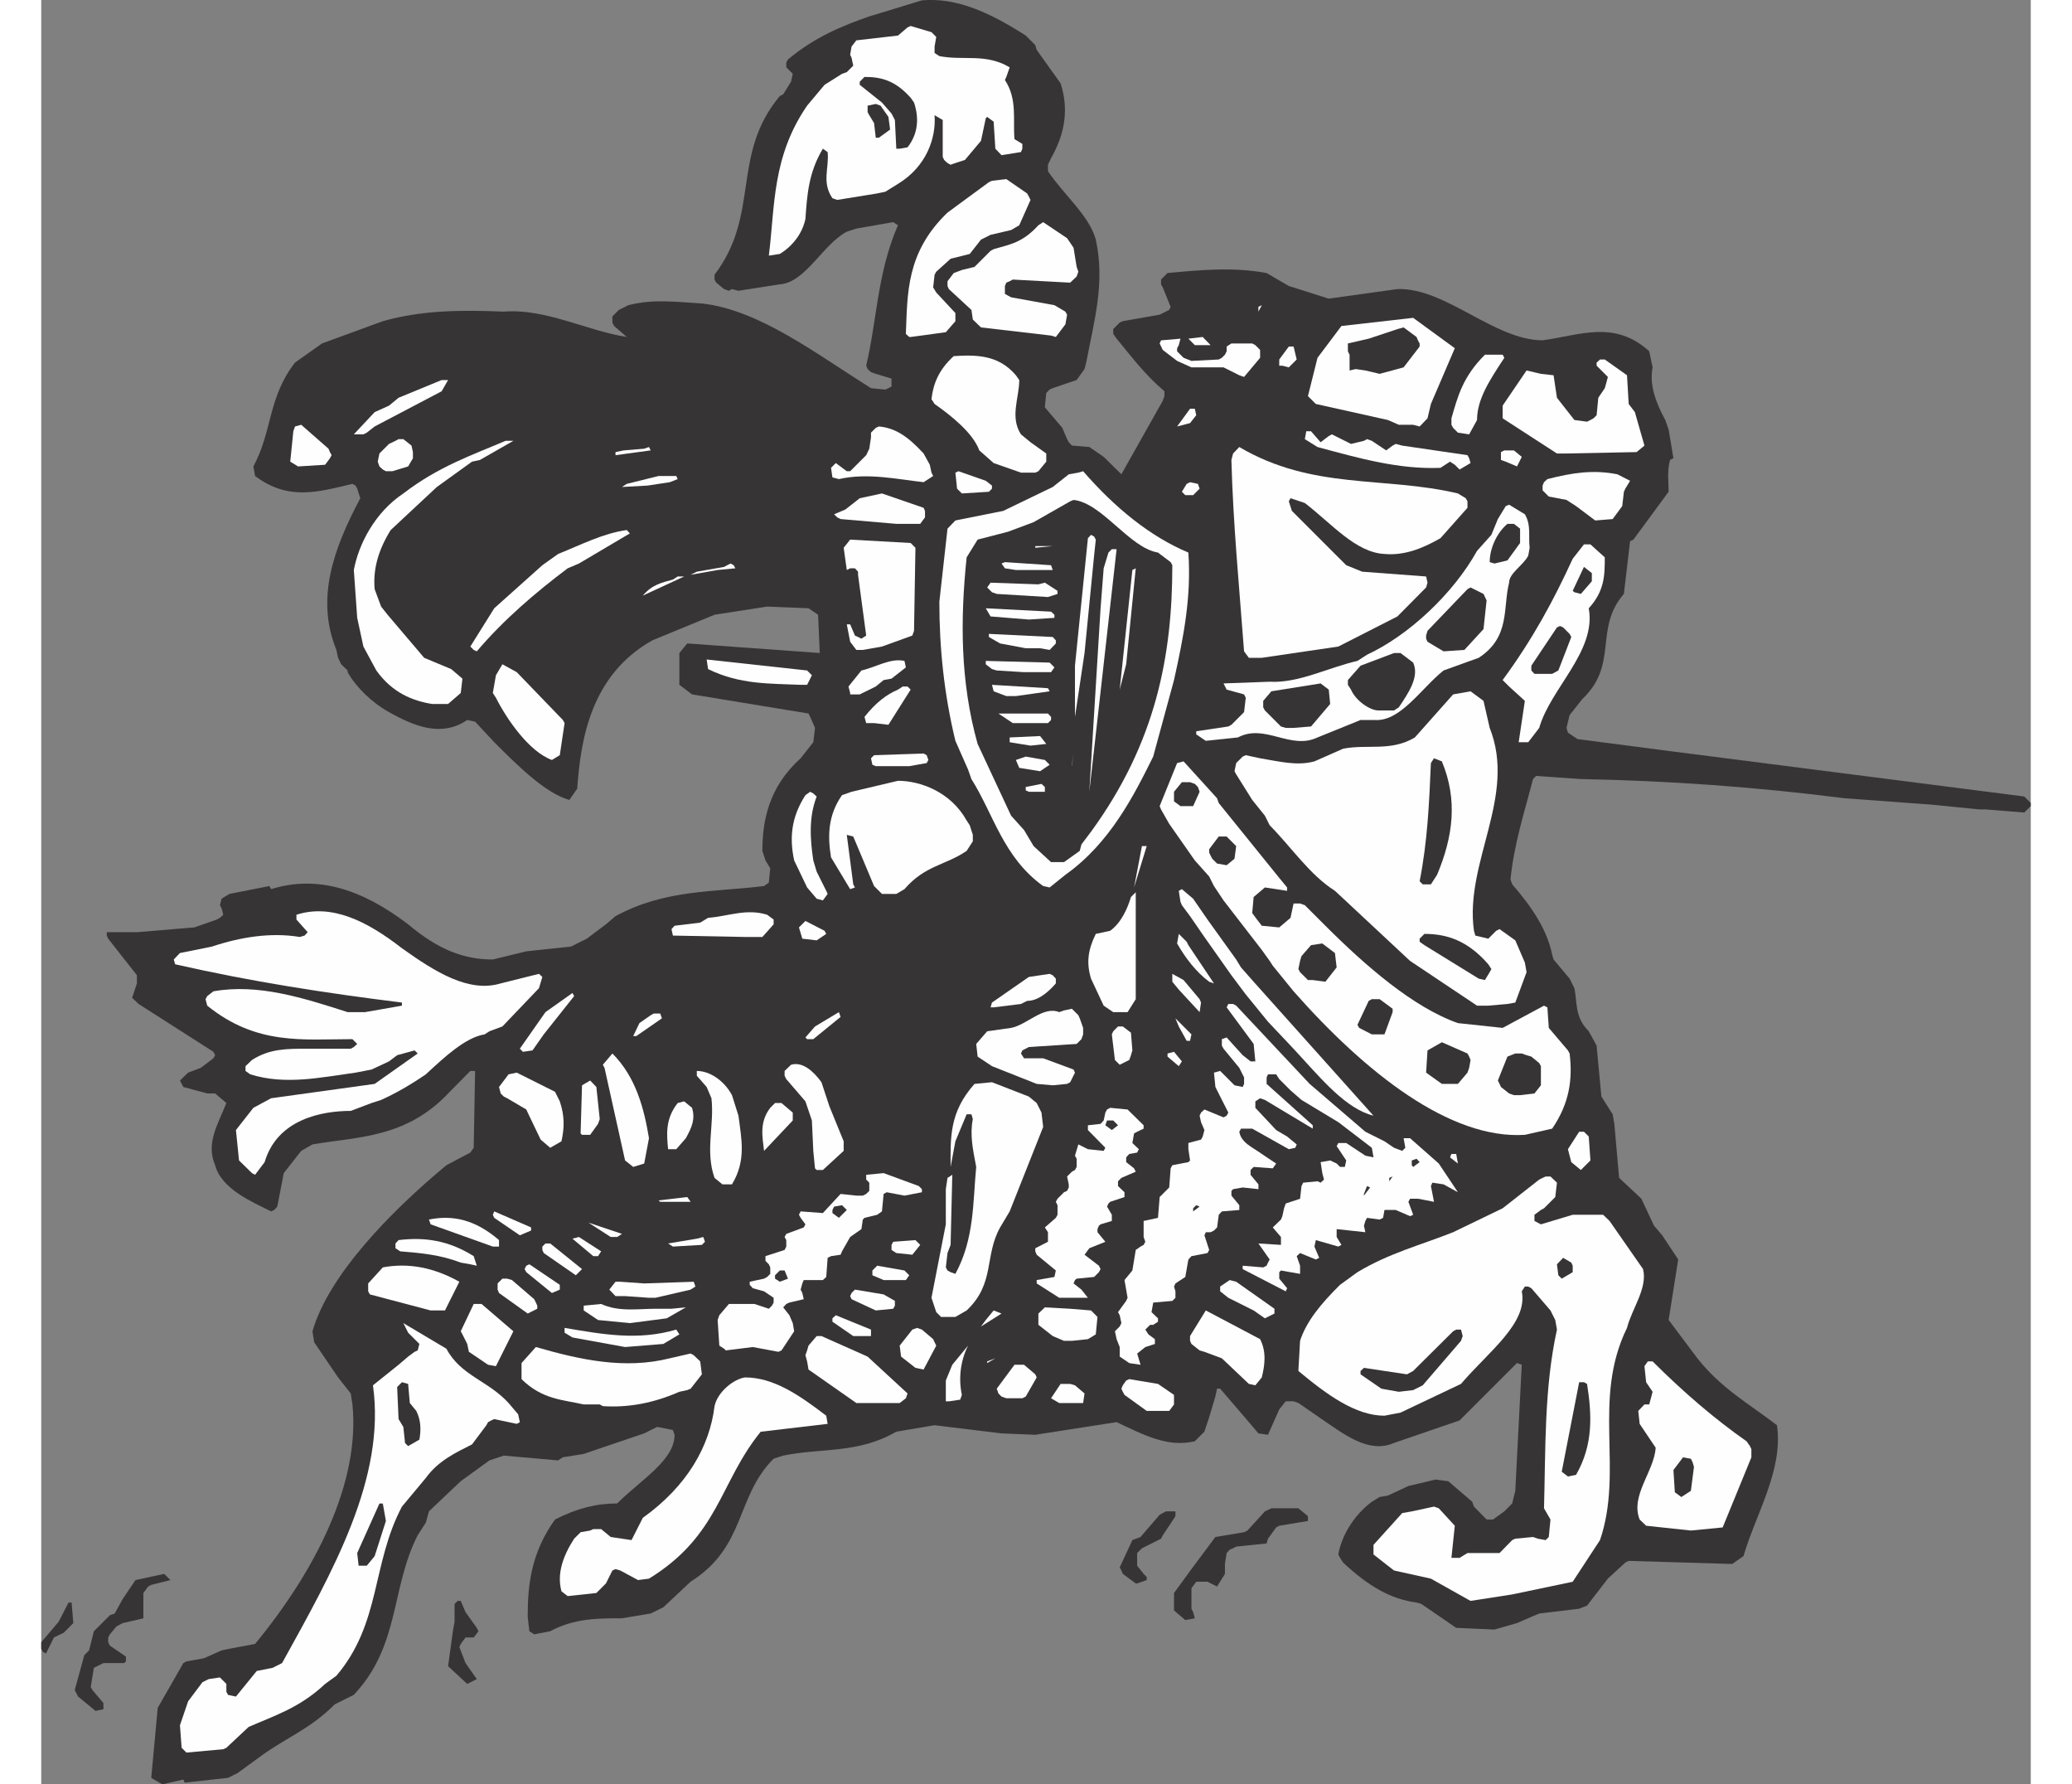
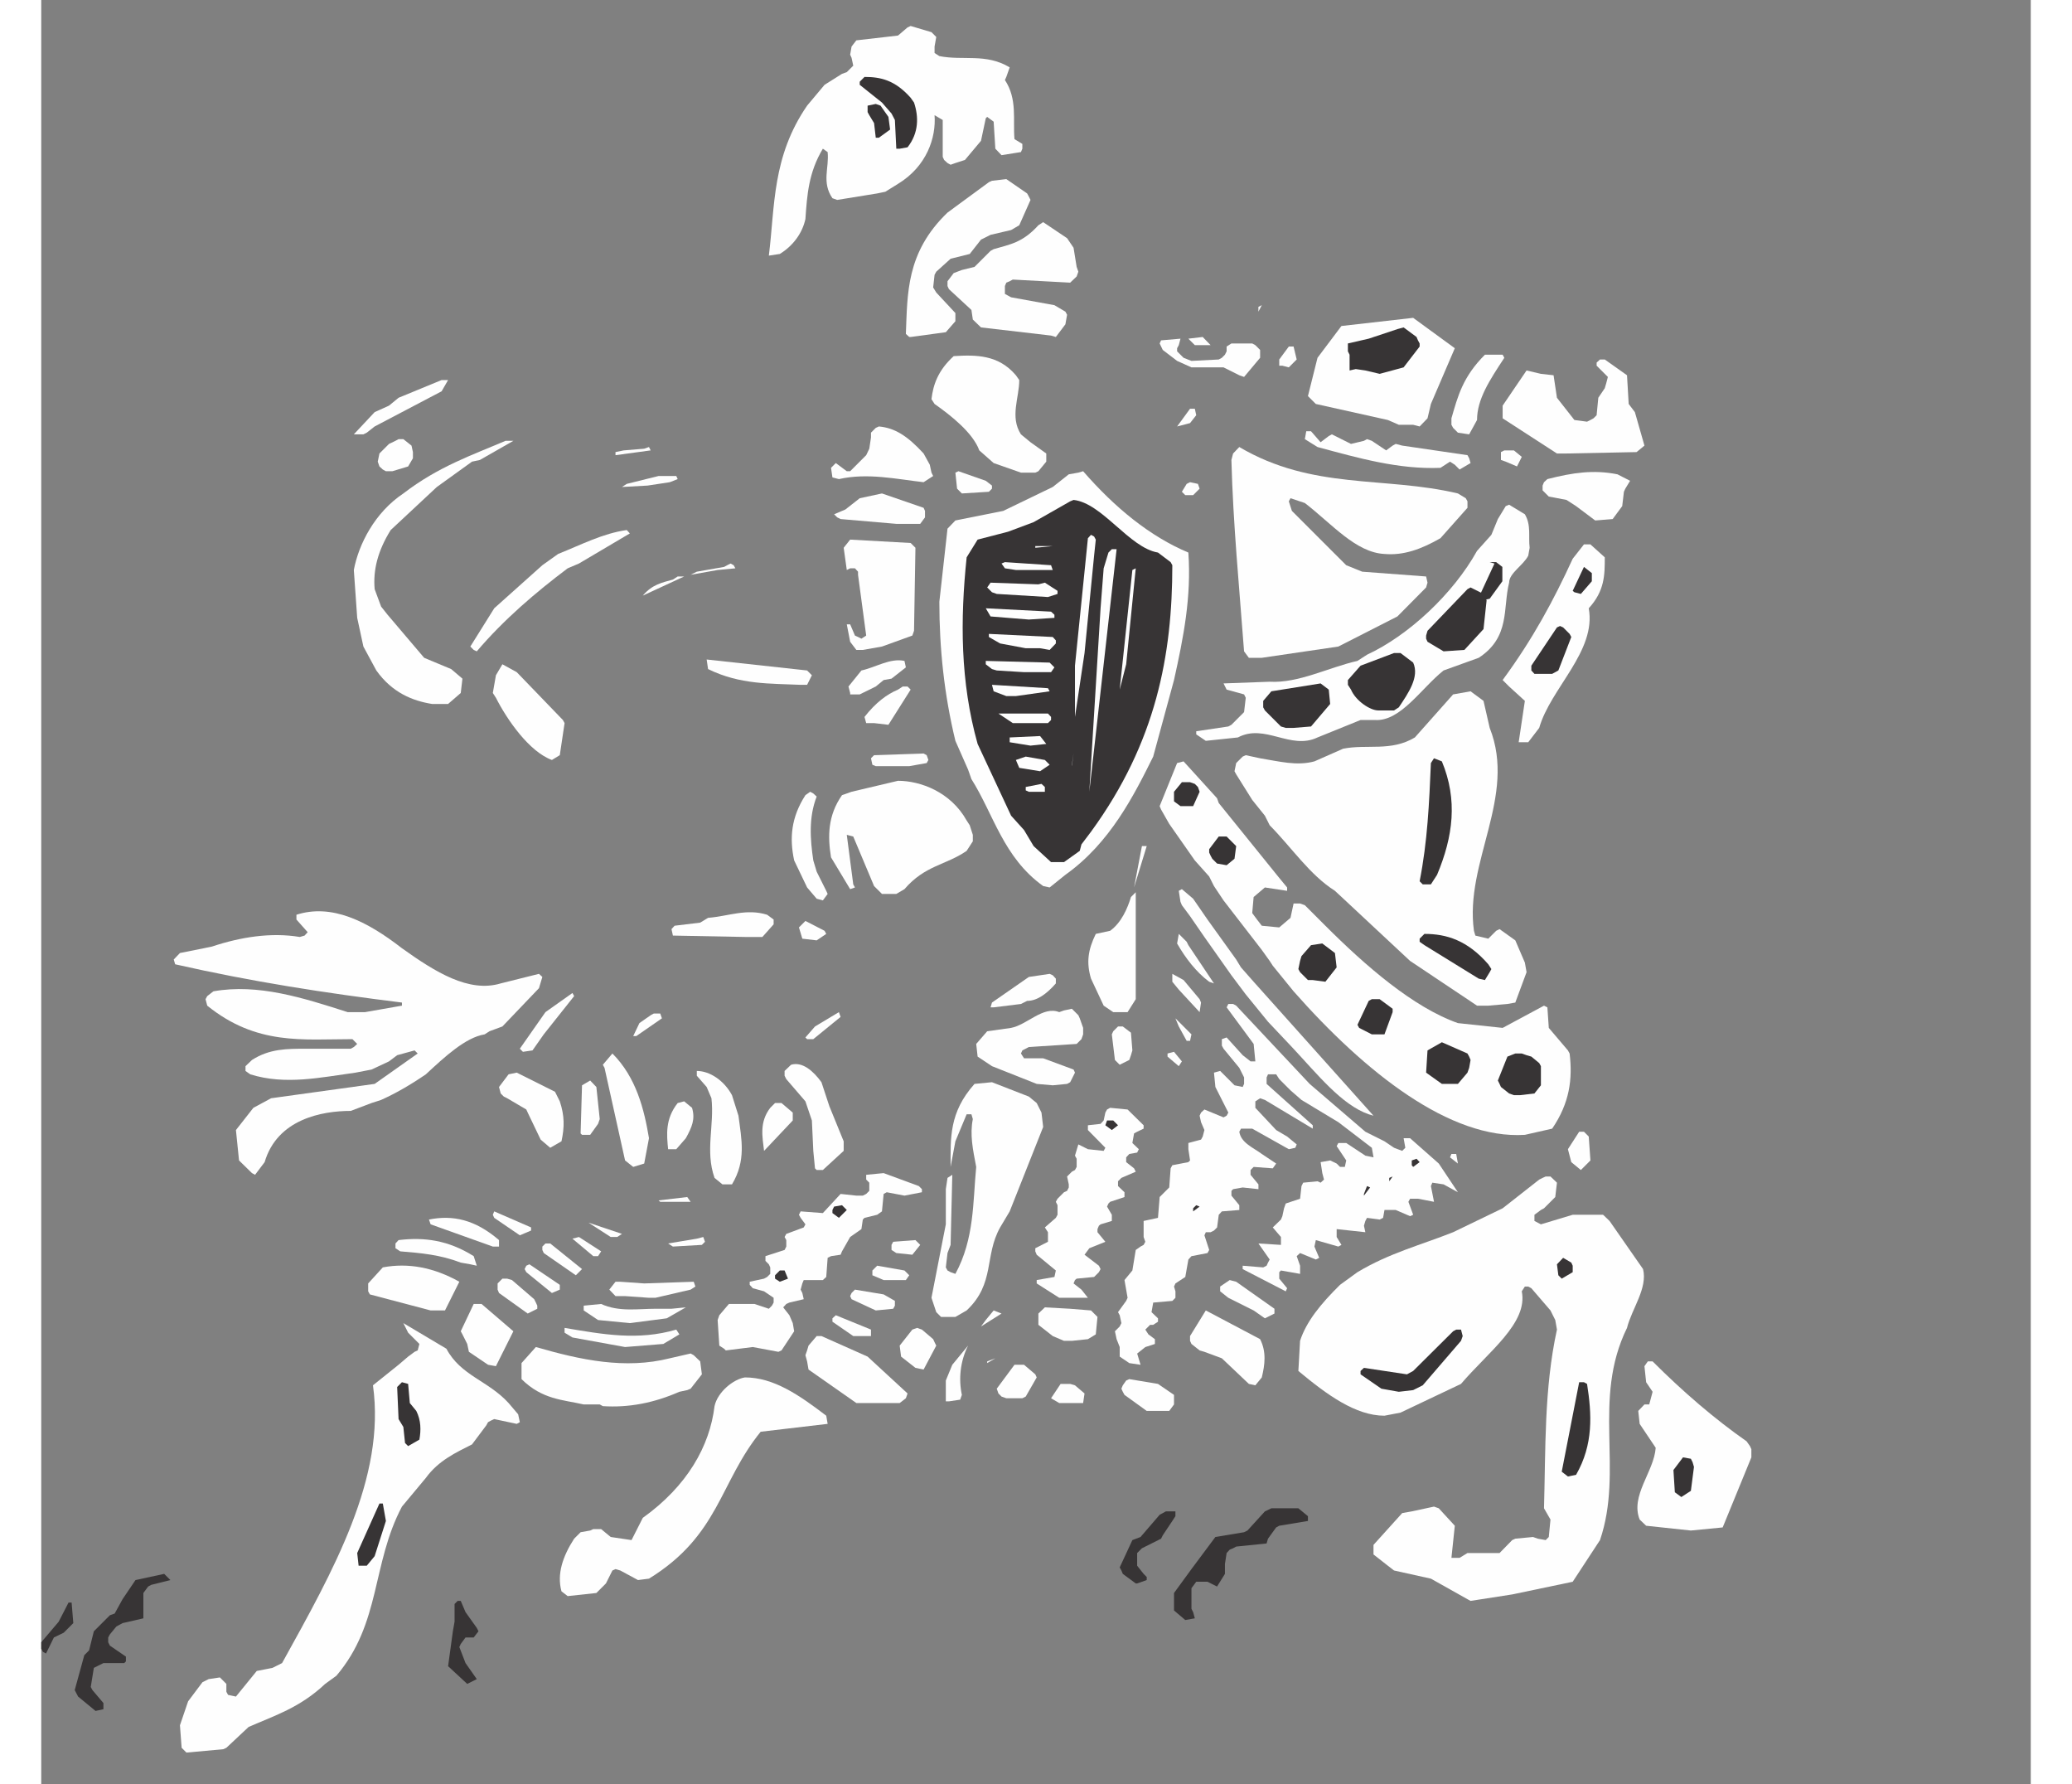
<svg xmlns="http://www.w3.org/2000/svg" xml:space="preserve" width="7.848in" height="6.757in" version="1.1" style="shape-rendering:geometricPrecision; text-rendering:geometricPrecision; image-rendering:optimizeQuality; fill-rule:evenodd; clip-rule:evenodd" viewBox="0 0 7847.74 7036.86">
  <rect x="0" y="0" width="7847.74" height="7036.86" fill="#808080" stroke="none" />
  <defs>
    <style type="text/css">
   
    .fil1 {fill:#FEFEFE}
    .fil0 {fill:#373435}
   
  </style>
  </defs>
  <g id="Layer_x0020__x0028_Black_x0020_and_x0020_White_x0029_">
    <g id="_2008470418480">
-       <path class="fil0" d="M466.13 7030.2l-32.18 -18.87 25.53 -276.35 25.53 -44.39 75.47 -132.07 12.21 -6.66 68.81 -12.21 69.92 -31.08 31.08 -6.66 101 -18.87c238.62,-289.67 415.08,-635.94 384.01,-944.48l-6.66 -43.28 -49.94 -63.26 -94.34 -138.73 -6.66 -43.28c63.26,-220.86 308.54,-472.8 528.29,-654.81l94.34 -49.94 13.32 -18.87 5.55 -302.99 -18.87 0 -81.02 82.13c-169.81,183.12 -359.59,176.47 -541.6,207.54l-44.39 25.53 -68.81 87.68 -25.53 132.07 -12.21 13.32 -12.21 5.55c-75.47,-37.73 -195.33,-87.68 -220.86,-182.01 -37.74,-87.68 12.21,-163.15 44.39,-245.28l-44.39 -37.73 -31.08 0 -94.34 -25.53 -13.32 -25.53 32.19 -31.08 49.94 -18.87 49.94 -37.74 6.66 -12.21 -6.66 -13.32 -295.22 -188.67 -25.53 -24.42 18.87 -56.6 0 -32.18 -113.2 -144.28 -5.55 -12.21 0 -13.32 118.75 0 226.41 -18.87 88.79 -31.08 12.21 -6.66 13.32 -12.21 -6.66 -25.53 -6.66 -12.21 6.66 -25.53 31.08 -18.87 157.6 -31.07 6.66 12.21c182.02,-56.6 358.48,0 540.5,138.73 119.86,101 220.86,138.73 334.06,138.73l132.07 -32.18 176.46 -18.87 62.15 -31.08 75.47 -56.6 37.73 -32.18c195.33,-106.54 390.67,-94.34 586,-118.75l18.87 -13.32 5.55 -56.6 -18.87 -31.08 -12.21 -37.73c0,-119.86 25.53,-251.93 150.94,-365.14l49.94 -63.26 6.66 -56.6 -18.87 -43.28 -6.66 -13.32 -459.48 -75.47 -49.94 -37.74 0 -125.41 31.08 -37.73 522.74 37.73 -6.66 -150.94 -37.73 -25.52 -163.15 -6.66 -207.54 32.18 -245.28 101c-245.28,137.62 -283.01,396.22 -296.33,584.89l-31.08 44.39c-94.34,-25.53 -207.54,-138.73 -296.33,-227.52l-75.47 -81.02 -31.08 -6.66c-100.99,68.81 -207.54,25.53 -308.54,-31.07 -68.81,-37.74 -132.07,-101 -163.15,-157.6l0 -6.66 -25.53 -24.42 -12.21 -25.53 -6.66 -31.07c-82.13,-201.99 -12.21,-397.33 94.34,-598.21l-12.21 -37.74 -6.66 -12.21 -12.21 -6.66c-132.07,31.08 -251.93,68.81 -384.01,-31.08l-6.66 -37.73c75.47,-138.73 56.6,-270.8 164.26,-409.53l106.55 -75.47 239.73 -87.68c156.49,-44.39 314.09,-44.39 477.24,-37.73 164.26,-13.32 327.4,75.47 485,99.89l-49.94 -43.29 -6.66 -13.32 0 -24.42 25.53 -25.53 37.73 -18.87c99.89,-25.53 188.67,-12.21 289.67,-6.66 226.41,25.53 446.16,195.33 667.02,334.06l56.6 5.55 12.21 -5.55 12.21 -6.66 0 -31.08 -62.15 -18.87 -18.87 -6.66 -13.32 -12.21 -5.55 -13.32c43.29,-182.01 43.29,-365.14 125.41,-553.81l-18.87 -12.21 -145.39 25.52 -37.73 12.21c-94.34,49.94 -163.15,200.88 -264.14,207.54l-163.15 25.53 -25.53 -6.66 -12.21 6.66 -18.87 -6.66 -31.08 -25.53 -6.66 -12.21 0 -18.87c182.02,-238.62 63.26,-471.69 257.49,-704.75l13.32 -6.66 31.08 -49.94 6.66 -31.07 -25.53 -25.53 0 -18.87 6.66 -12.21c106.55,-88.79 213.09,-132.07 320.75,-169.81l44.39 -13.32 163.15 -49.94c138.73,-12.21 270.8,49.94 409.53,138.73l37.74 37.73 5.55 18.87 94.34 132.07c32.18,99.89 18.87,195.33 -37.74,295.22l-12.21 25.53 0 25.53c63.26,94.34 163.15,175.36 188.67,269.69 37.73,169.81 -6.66,321.85 -37.73,485l-6.66 25.53 -31.08 43.28 -94.34 32.18 -12.21 5.55 -13.32 13.32 -5.55 56.6 68.81 81.02 18.87 44.39 6.66 12.21 12.21 13.32 68.81 5.55 56.6 38.84 69.92 68.81 163.15 -289.67 6.66 -18.87 0 -18.87c-75.47,-63.26 -132.07,-138.73 -188.67,-207.54l-13.32 -18.87 0 -18.87 25.53 -25.53 12.21 -5.55 145.39 -25.53 37.73 -18.87 5.55 -12.21 -31.08 -76.58 -6.66 -12.21 0 -18.87 25.53 -25.53c132.07,-12.21 258.6,-24.42 390.67,0l87.68 51.05 157.6 49.94 270.8 -37.73c188.67,-6.66 382.9,201.99 572.68,201.99 144.28,-18.87 283.01,-82.13 420.63,43.28l13.32 63.26c-13.32,68.81 12.21,138.73 49.94,207.54l13.32 37.74 18.87 113.2 -13.32 6.66c-12.21,44.39 -5.55,87.68 -5.55,125.41l-138.73 188.67 -13.32 6.66 -24.42 207.54c-119.86,138.73 -18.87,277.46 -164.26,415.08l-49.94 63.26 -12.21 49.94 5.55 18.87 37.74 25.53 384.01 49.94 1378.43 176.47 25.53 25.53 0 12.21 -25.53 25.53 -150.94 -12.21 -25.53 0 -188.67 -18.87 -346.27 -25.52c-346.27,-44.39 -691.43,-68.81 -1037.71,-75.47l-176.47 -12.21 -12.21 12.21c-32.19,125.41 -75.47,257.48 -88.79,396.21l6.66 18.87c82.13,94.33 138.73,183.12 157.6,277.46l5.55 18.87 63.26 75.47 18.87 37.74c12.21,56.6 0,113.2 56.6,169.81l31.07 56.6 18.87 200.88 44.39 69.92 6.66 37.74 18.87 213.09 87.68 82.13 49.94 106.55 32.19 37.74 63.26 95.44 -37.73 238.62 113.2 150.94c94.34,119.86 207.54,182.02 314.09,264.15 25.53,176.46 -82.13,346.27 -132.07,516.08l-44.39 31.08 -408.42 -12.21 -13.32 6.66 -68.81 63.26 -82.13 106.55 -31.08 12.21 -157.6 18.87 -87.68 37.73 -88.79 25.53 -150.94 -6.66 -137.62 -94.34 -18.87 -5.55c-101,-13.32 -188.68,-63.26 -289.67,-157.6l-12.21 -18.87 -6.66 -13.32c12.21,-68.81 56.6,-150.94 132.07,-207.54l31.08 -18.87 32.18 -5.55 81.02 -37.73 107.66 -25.53 49.94 6.66 94.34 81.02 6.66 18.87 49.94 51.05 25.53 0 44.39 -32.18 31.08 -31.08 12.21 -49.94 25.52 -497.21 -18.87 -6.66 -226.41 226.41 -258.6 88.79c-99.89,43.28 -194.22,-32.19 -295.22,-101l-82.13 -56.6 -18.87 -6.66 -31.08 0 -25.53 32.19 -44.39 99.89 -37.73 -5.55 -43.29 -51.05 -107.65 -125.41 -12.21 0 -6.66 31.08 -24.42 82.13 -18.87 56.6 -37.73 37.74c-107.66,25.53 -201.99,-25.53 -308.54,-75.47l-320.75 49.94 -133.18 -5.55 -264.14 -32.18 -150.94 25.52c-150.94,87.68 -295.22,63.26 -446.16,94.34l-37.74 12.21c-150.94,150.94 -107.65,346.27 -327.4,485l-107.66 101 -49.94 24.42 -113.2 18.87c-94.34,0 -188.67,0 -283.01,51.05l-63.26 12.21 -18.87 -12.21 -6.66 -56.6c0,-126.52 13.32,-251.93 107.65,-384.01 87.68,-44.39 163.15,-63.26 245.28,-63.26 94.34,-94.34 226.41,-169.81 226.41,-270.8l-6.66 -18.87 -62.15 -12.21 -51.05 25.53 -238.62 81.02 -82.13 13.32 -18.87 12.21 -214.2 -18.87 -56.6 18.87 -113.21 82.13 -125.41 118.76 -12.21 44.39 -32.18 49.94c-106.55,208.65 -68.81,435.06 -251.94,629.28l-75.47 37.73c-94.34,95.45 -194.22,133.18 -288.56,201.99l-94.34 68.81 -37.74 18.87 -170.92 18.87 -5.55 -12.21 -82.13 18.87 -12.21 -6.66z" />
      <path class="fil1" d="M572.68 6911.44l-18.87 -18.87 -6.66 -88.79 32.19 -94.34 56.6 -75.47 24.42 -12.21 44.39 -6.66 25.53 25.53 0 31.08 6.66 12.21 31.08 6.66 82.13 -100.99 62.15 -12.21 37.74 -18.87c201.99,-365.14 409.53,-730.28 358.48,-1095.42l101 -81.02 37.73 -32.18 25.53 -18.87 12.21 -5.55 6.66 -25.53 -44.39 -44.39 -18.87 -37.74 169.81 101c56.6,106.55 164.26,125.41 245.28,214.2l37.73 44.39 6.66 31.08 -12.21 6.66 -88.79 -18.87 -12.21 5.55 -12.21 6.66 -6.66 12.21 -56.6 75.47c-63.26,32.19 -132.07,63.26 -182.02,132.07l-94.34 113.2c-119.86,226.41 -82.13,459.48 -258.59,667.02l-44.39 32.18c-99.89,94.34 -200.88,125.41 -301.88,169.81l-87.68 82.13 -12.21 5.55 -145.39 13.32z" />
      <polygon class="fil0" points="214.2,6747.19 145.39,6690.58 132.07,6665.06 169.81,6527.44 188.67,6508.57 207.54,6433.1 270.8,6369.84 289.67,6363.18 320.75,6306.58 371.8,6231.11 485,6206.69 509.42,6231.11 433.95,6249.98 421.74,6256.63 402.87,6282.16 402.87,6350.97 402.87,6382.05 320.75,6400.91 308.54,6407.57 296.33,6414.23 270.8,6445.31 264.14,6457.52 264.14,6476.38 270.8,6489.7 334.06,6532.99 334.06,6551.85 327.4,6558.51 245.28,6558.51 220.86,6570.72 207.54,6577.38 195.33,6652.85 201.99,6665.06 245.28,6716.11 245.28,6740.53 " />
      <polygon class="fil0" points="1680.31,6640.64 1604.84,6570.72 1623.71,6433.1 1630.37,6395.36 1630.37,6325.44 1642.58,6313.24 1654.78,6313.24 1673.65,6357.63 1718.05,6419.78 1724.71,6433.1 1705.84,6457.52 1673.65,6457.52 1654.78,6483.04 1649.24,6495.25 1673.65,6558.51 1718.05,6621.77 " />
      <polygon class="fil0" points="6.66,6514.12 -0,6501.91 -0,6476.38 68.81,6395.36 107.65,6319.9 119.86,6319.9 126.52,6400.91 88.79,6438.65 49.94,6457.52 18.87,6520.78 " />
      <polygon class="fil0" points="4512.64,6388.71 4468.25,6350.97 4468.25,6282.16 4537.05,6187.82 4631.39,6061.3 4744.6,6042.43 4757.92,6035.77 4826.73,5960.3 4852.25,5948.1 4958.8,5948.1 4996.53,5979.17 4996.53,5998.04 4883.33,6016.9 4871.12,6023.57 4838.94,6067.96 4833.39,6086.83 4713.52,6099.04 4701.32,6105.69 4687.99,6111.24 4675.79,6124.56 4669.13,6167.85 4669.13,6206.69 4638.05,6256.63 4600.32,6237.77 4555.92,6237.77 4537.05,6263.29 4537.05,6344.31 4543.72,6357.63 4550.38,6382.05 " />
      <path class="fil1" d="M5625.82 6306.58l-144.28 -81.02 -145.39 -32.18 -24.42 -18.87 -56.6 -44.39 0 -37.74 113.2 -125.41 37.73 -6.66 87.68 -18.87 18.87 6.66 63.26 68.81 -13.32 126.52 32.19 0 31.07 -18.87 126.52 0 49.94 -51.05 12.21 -5.55 69.92 -6.66 18.87 6.66 31.08 5.55 12.21 -12.21 6.66 -68.81 -25.53 -44.39c6.66,-233.07 0,-471.69 51.05,-704.75l-6.66 -37.73 -18.87 -37.74 -75.47 -87.68 -12.21 -6.66 -13.32 0 -12.21 18.87c25.53,125.41 -132.07,238.62 -239.72,365.14l-238.62 113.21 -63.26 12.21c-113.2,0 -226.41,-82.13 -339.61,-176.47l6.66 -118.75c24.42,-75.47 81.02,-145.39 157.6,-220.86l68.81 -49.94c125.41,-75.47 251.94,-107.65 377.35,-157.6l195.33 -94.34 56.6 -44.39 87.68 -68.81 13.32 -6.66 12.21 -5.55 18.87 0 25.53 24.42 -6.66 56.6 -44.39 44.39 -12.21 6.66 -25.53 18.87 0 24.42 25.53 13.32 125.41 -37.73 119.86 0 25.53 24.42 132.07 189.78c18.87,75.47 -44.39,156.49 -63.26,231.96 -138.73,283.01 -12.21,560.47 -106.54,836.83l-107.66 164.26 -238.62 49.94 -164.26 25.53 -12.21 -6.66z" />
      <path class="fil1" d="M2076.53 6294.37l-24.42 -18.87c-18.87,-68.81 5.55,-138.73 49.94,-207.54l25.53 -25.53 37.73 -6.66 12.21 -5.55 31.08 0 37.73 31.07 82.13 12.21 44.39 -87.68c175.36,-125.41 264.14,-283.01 283.01,-440.61 12.21,-56.6 75.47,-106.55 119.86,-113.21 113.2,0 213.09,68.81 320.75,150.94l5.55 32.19 -264.14 31.07c-163.15,200.88 -163.15,408.43 -440.61,579.34l-43.29 5.55 -69.92 -37.73 -18.87 -5.55 -12.21 5.55 -25.53 51.05 -37.74 37.73 -113.2 12.21z" />
      <polygon class="fil0" points="4322.85,6244.43 4317.3,6244.43 4266.25,6206.69 4260.7,6193.37 4254.04,6181.16 4303.99,6073.51 4336.17,6061.3 4411.64,5973.62 4436.06,5960.3 4473.79,5960.3 4473.79,5979.17 4461.59,5998.04 4423.85,6054.64 4417.19,6067.96 4379.46,6086.83 4355.04,6099.04 4341.72,6105.69 4322.85,6124.56 4322.85,6174.51 4348.38,6206.69 4360.59,6218.9 4360.59,6231.11 " />
      <polygon class="fil0" points="1251.91,6174.51 1246.36,6124.56 1334.04,5929.23 1347.36,5929.23 1359.56,5998.04 1315.17,6136.77 1284.09,6174.51 " />
      <path class="fil1" d="M6507.04 6035.77l-176.47 -18.87 -25.53 -24.42c-37.73,-94.34 56.6,-188.67 63.26,-283.01l-63.26 -94.34 -5.55 -51.05 24.42 -25.53 18.87 0 13.32 -49.94 -25.53 -37.73 -6.66 -63.26 13.32 -18.87 18.87 0c119.86,119.86 245.28,227.52 370.69,315.2l13.32 18.87 5.55 12.21 0 32.18 -113.2 276.35 -125.41 12.21z" />
      <polygon class="fil0" points="6469.3,5903.7 6443.78,5884.83 6438.23,5797.15 6475.96,5747.21 6507.04,5752.76 6513.7,5766.08 6519.25,5784.95 6507.04,5879.29 " />
      <path class="fil0" d="M6022.03 5822.68l-24.42 -18.87 68.81 -352.93 18.87 0 12.21 6.66c18.87,119.86 25.53,238.62 -43.28,358.48l-32.19 6.66z" />
      <path class="fil0" d="M1447.24 5702.82l-12.21 -12.21 -6.66 -63.26 -18.87 -31.08 -5.55 -126.52 18.87 -18.87 24.42 6.66 6.66 75.47 25.53 31.08c18.87,37.73 18.87,75.47 12.21,113.2l-44.39 25.53z" />
      <polygon class="fil1" points="4386.12,5564.09 4360.59,5564.09 4272.91,5500.83 4266.25,5488.62 4260.7,5476.41 4266.25,5463.09 4279.57,5444.22 4291.78,5438.67 4404.98,5457.54 4468.25,5500.83 4468.25,5538.56 4449.38,5564.09 " />
      <path class="fil1" d="M2203.05 5538.56l-63.26 0c-82.13,-18.87 -163.15,-18.87 -245.27,-99.89l0 -63.26 56.6 -63.26c176.47,51.05 351.82,88.79 528.29,44.39l82.13 -18.87 12.21 6.66 25.53 24.42 6.66 51.05 -44.39 56.6 -13.32 5.55 -31.08 6.66c-101,44.39 -200.88,63.26 -301.88,56.6l-12.21 -6.66z" />
      <polygon class="fil1" points="3247.42,5533.01 3215.23,5533.01 3026.56,5400.94 3021.01,5368.75 3014.35,5344.34 3021.01,5325.47 3026.56,5306.6 3058.74,5268.87 3077.61,5268.87 3259.62,5349.89 3417.22,5495.28 3410.56,5514.14 3386.15,5533.01 " />
      <polygon class="fil1" points="4015.43,5533.01 3983.24,5514.14 4020.98,5457.54 4058.71,5457.54 4077.58,5463.09 4115.31,5495.28 4109.76,5533.01 " />
      <path class="fil1" d="M3580.37 5526.35l-12.21 0 0 -82.13 25.53 -62.15 62.15 -75.47c-31.08,62.15 -37.74,132.07 -24.42,194.23l-6.66 18.87 -44.39 6.66z" />
      <polygon class="fil1" points="3806.78,5514.14 3787.91,5507.48 3775.7,5495.28 3769.04,5476.41 3838.96,5382.07 3876.7,5382.07 3921.09,5419.81 3926.64,5432.01 3883.35,5507.48 3870.04,5514.14 " />
      <polygon class="fil0" points="5355.02,5488.62 5286.2,5476.41 5204.08,5419.81 5204.08,5406.49 5217.39,5394.28 5387.2,5419.81 5411.62,5406.49 5569.22,5250 5581.42,5243.34 5600.29,5243.34 5606.95,5268.87 5600.29,5287.73 5449.35,5463.09 5411.62,5481.96 " />
      <path class="fil1" d="M4763.47 5457.54l-106.55 -101 -68.81 -25.52 -18.87 -5.55 -32.19 -25.53 -5.55 -12.21 0 -18.87 62.15 -101 214.2 113.21c25.53,49.94 18.87,100.99 6.66,150.94l-25.53 31.08 -25.53 -5.55z" />
      <polygon class="fil1" points="3448.3,5394.28 3391.7,5349.89 3386.15,5306.6 3436.09,5243.34 3454.96,5236.68 3473.82,5243.34 3518.22,5281.08 3523.77,5293.28 3530.43,5306.6 3480.48,5400.94 " />
      <polygon class="fil1" points="1762.44,5382.07 1686.97,5331.02 1680.31,5299.94 1661.44,5262.21 1654.78,5250 1705.84,5142.34 1736.91,5142.34 1862.33,5250 1793.52,5387.62 " />
      <polygon class="fil1" points="3731.31,5375.41 3731.31,5368.75 3763.49,5356.54 " />
      <path class="fil1" d="M4291.78 5375.41l-37.74 -25.53 0 -37.74 -12.21 -31.07 -6.66 -31.08 18.87 -18.87 6.66 -13.32 -6.66 -31.08 -6.66 -12.21 32.19 -44.39 5.55 -12.21 -12.21 -69.92 31.08 -37.73 13.32 -81.02 18.87 -13.32 12.21 -6.66 6.66 -12.21 -6.66 -18.87 0 -63.26 56.6 -12.21 6.66 -82.13 12.21 -12.21 25.53 -25.53 5.55 -75.47 6.66 -12.21 63.26 -12.21 6.66 -6.66 -6.66 -44.39 0 -24.42 49.94 -13.32 6.66 -12.21 6.66 -25.53 -13.32 -31.08 -5.55 -25.53 5.55 -12.21 13.32 -12.21 75.47 31.08 12.21 -6.66 6.66 -12.21 -51.05 -100.99 -5.55 -56.6 24.42 -6.66 56.6 56.6 32.19 6.66 5.55 -12.21 0 -25.53 -18.87 -37.73 -62.15 -75.47 -6.66 -12.21 0 -25.53 18.87 -6.66 63.26 69.92 31.08 24.42 18.87 0 -6.66 -68.81 -106.54 -144.28 6.66 -13.32 18.87 0 12.21 6.66 289.67 308.54 219.75 188.67 75.47 37.74 37.73 25.53 32.19 12.21 12.21 -12.21 -6.66 -37.74 25.53 0 113.2 99.89 75.47 113.21 -56.6 -31.08 -44.39 -6.66 -5.55 13.32 12.21 62.15 -63.26 -12.21 -31.08 0 -6.66 12.21 18.87 51.05 -12.21 5.55 -56.6 -24.42 -44.39 0 -5.55 31.07 -13.32 6.66 -49.94 -6.66 -6.66 12.21 -5.55 18.87 5.55 25.53 -113.2 -12.21 0 31.08 18.87 31.08 -12.21 6.66 -88.79 -25.53 -5.55 25.53 5.55 13.32 13.32 31.08 -13.32 6.66 -62.15 -25.52 -13.32 12.21 13.32 37.74 0 32.18 -75.47 -13.32 -6.66 6.66 0 25.53 31.08 37.74 -5.55 12.21 -169.81 -87.68 0 -13.32 81.02 6.66 13.32 -6.66 5.55 -12.21 6.66 -12.21 -44.39 -63.26 88.79 5.55 0 -31.08 -32.19 -37.73 32.19 -31.08 5.55 -13.32 6.66 -31.08 6.66 -18.87 56.6 -18.87 5.55 -49.94 6.66 -13.32 56.6 -5.55 12.21 5.55 13.32 -12.21 -6.66 -25.53 -6.66 -43.29 37.74 -6.66 25.53 12.21 13.32 13.32 18.87 0 5.55 -25.53 -37.73 -56.6 6.66 -12.21 31.08 0 75.47 49.94 32.19 6.66 -6.66 -37.73 -132.07 -101 -145.39 -87.68 -43.29 -37.73 -44.39 -44.39 -12.21 -18.87 -32.19 0 -5.55 12.21 0 25.53 182.02 163.15 0 13.32 -188.68 -113.21 -18.87 -6.66 -18.87 12.21 0 25.53 82.13 87.68 43.28 25.53 37.73 31.07 -5.55 13.32 -25.52 5.55 -144.28 -81.02 -44.39 0 -6.66 12.21c6.66,44.39 56.6,63.26 88.79,87.68l56.6 37.73 -13.32 18.87 -75.47 -5.55 -12.21 12.21 0 18.87 31.08 37.74 0 18.87 -62.15 -6.66 -37.73 6.66 -6.66 6.66 0 18.87 31.08 37.73 0 18.87 -68.81 5.55 -12.21 13.32 -6.66 49.94 -12.21 12.21 -13.32 6.66 -18.87 0 -5.55 12.21 18.87 57.71 -6.66 12.21 -63.26 12.21 -12.21 13.32 -12.21 68.81 -38.84 25.53 -5.55 12.21 5.55 18.87 0 25.53 -12.21 12.21 -75.47 6.66 -6.66 37.74 25.53 24.42 0 13.32 -18.87 12.21 -12.21 0 -18.87 18.87 12.21 18.87 25.53 18.87 0 18.87 -37.73 12.21 -32.19 25.53 13.32 44.39 -44.39 -6.66z" />
      <polygon class="fil1" points="2700.26,5325.47 2693.6,5318.81 2674.73,5306.6 2668.08,5205.61 2674.73,5186.74 2712.47,5142.34 2813.47,5142.34 2870.07,5161.21 2882.28,5149 2888.93,5136.79 2888.93,5117.93 2851.2,5092.4 2806.81,5080.19 2794.6,5066.87 2794.6,5054.67 2851.2,5042.46 2863.41,5035.8 2875.62,5023.59 2875.62,4998.06 2870.07,4985.86 2856.75,4972.54 2856.75,4953.67 2932.22,4929.25 2938.88,4915.94 2938.88,4890.41 2932.22,4878.2 2938.88,4865.99 3007.69,4840.47 3014.35,4828.26 2995.48,4802.73 2988.82,4790.52 2995.48,4777.2 3083.16,4783.86 3153.08,4708.39 3215.23,4715.05 3240.76,4715.05 3254.07,4708.39 3266.28,4696.19 3266.28,4664 3254.07,4651.79 3254.07,4632.92 3322.88,4626.27 3461.62,4677.32 3473.82,4689.53 3473.82,4701.74 3405.01,4715.05 3335.09,4701.74 3322.88,4708.39 3316.23,4777.2 3297.36,4790.52 3247.42,4802.73 3240.76,4809.39 3235.21,4847.12 3190.81,4878.2 3158.63,4934.8 3153.08,4948.12 3115.34,4953.67 3102.03,4960.33 3096.48,5035.8 3083.16,5048.01 3007.69,5048.01 3002.14,5061.33 2995.48,5085.74 3002.14,5099.06 3007.69,5123.48 2951.09,5136.79 2938.88,5142.34 2926.67,5155.66 2951.09,5186.74 2964.4,5217.81 2969.95,5250 2920.01,5325.47 2907.8,5331.02 2806.81,5312.15 " />
      <path class="fil1" d="M2302.94 5312.15l-207.54 -37.73 -31.07 -18.87 0 -18.87c150.94,25.53 289.67,51.05 440.61,6.66l12.21 18.87 -63.26 37.74 -150.94 12.21z" />
      <polygon class="fil1" points="4065.37,5287.73 4034.29,5287.73 3989.9,5268.87 3933.3,5224.47 3933.3,5180.08 3958.82,5155.66 4058.71,5161.21 4140.84,5167.87 4166.37,5193.4 4159.71,5262.21 4128.63,5281.08 " />
      <polygon class="fil1" points="3203.02,5268.87 3120.89,5212.26 3120.89,5198.95 3134.21,5186.74 3272.94,5243.34 3272.94,5268.87 " />
      <polygon class="fil1" points="3706.89,5231.13 3725.76,5205.61 3756.84,5167.87 3787.91,5180.08 " />
      <path class="fil1" d="M2321.8 5217.81l-125.41 -12.21 -56.6 -37.74 0 -18.87 68.81 -6.66c69.92,32.19 145.39,18.87 214.2,18.87l63.26 0 56.6 -5.55 -75.47 43.28 -145.39 18.87z" />
      <polygon class="fil1" points="4826.73,5198.95 4782.33,5167.87 4682.45,5117.93 4650.26,5092.4 4650.26,5073.53 4687.99,5048.01 4713.52,5054.67 4864.46,5161.21 4864.46,5180.08 " />
      <path class="fil1" d="M3549.29 5193.4l-18.87 -18.87 -18.87 -56.6 44.39 -227.52 12.21 -62.15 0 -138.73 6.66 -44.39 18.87 -12.21 -6.66 276.35 -12.21 32.19 -6.66 56.6 6.66 12.21 12.21 6.66 18.87 6.66c75.47,-138.73 68.81,-284.12 82.13,-421.74 -13.32,-69.92 -25.52,-126.52 -13.32,-188.68l-5.55 -18.87 -18.87 0 -44.39 106.55 -18.87 101c0,-113.21 -6.66,-214.2 94.34,-327.41l68.81 -6.66 145.39 56.6 31.08 25.53 18.87 37.73 6.66 56.6 -132.07 332.95 -37.73 63.26c-63.26,113.2 -18.87,220.86 -132.07,327.4l-44.39 25.53 -56.6 0z" />
      <polygon class="fil1" points="1918.93,5180.08 1805.72,5099.06 1800.17,5085.74 1800.17,5061.33 1819.04,5042.46 1837.91,5042.46 1856.78,5048.01 1944.46,5123.48 1951.11,5136.79 1956.66,5149 1956.66,5161.21 " />
      <path class="fil1" d="M1536.03 5167.87l-239.73 -63.26 -6.66 -12.21 0 -31.07 57.71 -63.26c99.89,-18.87 200.88,0 301.88,56.6l-56.6 113.2 -56.6 0z" />
      <polygon class="fil1" points="3291.81,5167.87 3196.36,5123.48 3190.81,5111.27 3196.36,5099.06 3209.68,5085.74 3322.88,5104.61 3367.28,5130.14 3367.28,5149 3360.62,5161.21 " />
      <polygon class="fil1" points="4053.16,5117.93 4015.43,5117.93 3926.64,5061.33 3926.64,5048.01 3996.56,5035.8 4002.11,5010.27 3926.64,4948.12 3921.09,4934.8 3921.09,4922.59 3971.03,4897.07 3971.03,4859.33 3958.82,4840.47 4002.11,4802.73 4008.77,4790.52 4008.77,4752.79 4002.11,4739.47 4008.77,4727.26 4034.29,4701.74 4046.5,4696.19 4053.16,4682.87 4053.16,4670.66 4046.5,4639.58 4065.37,4620.72 4077.58,4614.06 4084.24,4601.85 4084.24,4569.66 4077.58,4557.45 4090.9,4513.06 4128.63,4531.93 4190.78,4538.59 4197.44,4526.38 4128.63,4456.46 4128.63,4437.59 4178.57,4432.04 4190.78,4418.72 4197.44,4387.65 4204.1,4375.44 4216.31,4368.78 4285.12,4375.44 4348.38,4437.59 4348.38,4450.91 4322.85,4463.12 4310.65,4469.78 4303.99,4507.51 4329.51,4531.93 4322.85,4545.25 4291.78,4550.8 4279.57,4564.11 4279.57,4582.98 4310.65,4607.4 4317.3,4620.72 4260.7,4645.13 4247.38,4658.45 4247.38,4677.32 4272.91,4701.74 4272.91,4720.6 4216.31,4739.47 4209.65,4746.13 4204.1,4758.34 4222.97,4790.52 4222.97,4814.94 4178.57,4828.26 4171.92,4833.81 4166.37,4847.12 4166.37,4859.33 4197.44,4897.07 4134.18,4922.59 4115.31,4948.12 4171.92,4991.41 4178.57,5004.72 4171.92,5016.93 4153.05,5035.8 4084.24,5042.46 4077.58,5048.01 4072.03,5061.33 4103.1,5085.74 4128.63,5117.93 " />
      <polygon class="fil1" points="2302.94,5111.27 2265.2,5111.27 2240.78,5085.74 2265.2,5054.67 2284.07,5054.67 2378.41,5061.33 2573.74,5054.67 2580.4,5073.53 2561.53,5085.74 2422.8,5117.93 2397.27,5117.93 " />
      <polygon class="fil1" points="2014.38,5099.06 1913.38,5016.93 1906.72,5004.72 1913.38,4991.41 1925.59,4985.86 2045.45,5066.87 2045.45,5085.74 " />
      <polygon class="fil0" points="2913.35,5054.67 2894.48,5042.46 2894.48,5029.14 2913.35,5010.27 2932.22,5010.27 2945.54,5042.46 " />
      <polygon class="fil1" points="3322.88,5048.01 3278.49,5029.14 3278.49,5010.27 3297.36,4991.41 3405.01,5010.27 3423.88,5029.14 3410.56,5048.01 " />
      <polygon class="fil0" points="5997.62,5042.46 5984.3,5029.14 5978.75,4985.86 6003.17,4960.33 6035.35,4979.2 6040.9,4991.41 6040.9,5016.93 " />
      <polygon class="fil1" points="2108.71,5029.14 1982.19,4941.46 1976.64,4929.25 1976.64,4915.94 1988.85,4903.73 2007.72,4903.73 2133.13,5004.72 " />
      <polygon class="fil1" points="2529.34,4991.41 2529.34,4985.86 " />
      <path class="fil1" d="M1692.52 4985.86l-37.74 -6.66c-81.02,-31.08 -156.49,-37.73 -238.62,-44.39l-18.87 -12.21 0 -18.87 12.21 -13.32c100.99,-12.21 195.33,0 296.33,63.26l12.21 37.74 -25.53 -5.55z" />
      <polygon class="fil1" points="2196.39,4953.67 2177.52,4953.67 2095.39,4884.86 2120.92,4878.2 2208.6,4934.8 " />
      <polygon class="fil1" points="3372.83,4941.46 3353.96,4929.25 3353.96,4909.28 3360.62,4897.07 3448.3,4890.41 3467.17,4909.28 3436.09,4948.12 " />
      <path class="fil1" d="M1805.72 4915.94l-24.42 0 -245.28 -87.68 -6.66 -18.87c94.34,-18.87 182.01,0 276.35,81.02l0 25.53z" />
      <polygon class="fil1" points="2491.61,4915.94 2472.74,4903.73 2585.95,4884.86 2611.47,4878.2 2618.13,4897.07 2605.92,4909.28 " />
      <polygon class="fil1" points="2271.86,4878.2 2246.33,4878.2 2158.66,4821.6 2290.73,4865.99 " />
      <polygon class="fil1" points="1887.85,4871.54 1786.86,4802.73 1781.31,4790.52 1786.86,4777.2 1932.25,4840.47 1932.25,4852.67 " />
      <polygon class="fil1" points="3429.43,4809.39 3429.43,4796.07 " />
      <polygon class="fil0" points="3146.42,4802.73 3120.89,4783.86 3120.89,4771.66 3127.55,4758.34 3158.63,4752.79 3177.5,4771.66 " />
      <polygon class="fil0" points="4543.72,4777.2 4543.72,4765 4555.92,4752.79 4569.24,4758.34 " />
      <polygon class="fil1" points="2441.67,4739.47 2435.01,4733.92 2548.21,4720.6 2561.53,4739.47 " />
      <polygon class="fil0" points="5217.39,4715.05 5217.39,4708.39 5229.6,4677.32 5241.81,4682.87 " />
      <path class="fil1" d="M2686.94 4670.66l-31.08 -25.53c-37.73,-106.55 0,-207.54 -12.21,-314.09l-18.87 -44.39 -38.84 -44.39 0 -18.87c51.05,0 107.66,37.74 138.73,95.45l25.53 81.02c12.21,94.34 31.08,176.47 -25.53,270.8l-37.73 0z" />
      <polygon class="fil0" points="5317.28,4658.45 5317.28,4645.13 5330.6,4639.58 " />
      <path class="fil1" d="M831.27 4626.27l-51.05 -49.94 -12.21 -119.86 68.81 -87.68 69.92 -37.73 408.43 -56.6 169.81 -119.86 -12.21 -12.21 -68.81 18.87 -32.19 24.42 -68.81 32.18 -63.26 12.21c-138.73,18.87 -276.35,49.94 -415.08,6.66l-18.87 -13.32 0 -18.87 25.53 -24.42c68.81,-44.39 137.62,-44.39 213.09,-44.39l176.46 0 12.21 -6.66 13.32 -12.21 -18.87 -18.87c-195.33,0 -377.35,25.53 -572.68,-132.07l-6.66 -25.53 6.66 -12.21 24.42 -18.87c176.46,-31.08 352.93,25.53 529.4,82.13l68.81 0 145.39 -25.53 0 -12.21c-302.99,-37.73 -591.55,-82.13 -894.54,-150.94l-5.55 -18.87 24.42 -25.53 94.34 -18.87 32.19 -6.66c113.2,-37.74 233.07,-56.6 346.27,-37.74l18.87 -5.55 12.21 -13.32 -44.39 -49.94 0 -18.87c138.73,-44.39 277.46,24.42 416.19,132.07 132.07,94.34 264.14,176.47 389.56,138.73l150.94 -37.73 13.32 12.21 -13.32 44.39 -144.28 150.94 -51.05 18.87 -18.87 12.21c-75.47,12.21 -156.49,87.68 -231.96,157.6 -63.26,43.28 -119.86,75.47 -176.47,100.99l-37.73 12.21 -82.13 31.08c-113.2,0 -289.67,32.18 -339.61,201.99l-37.73 49.94 -12.21 -6.66z" />
      <path class="fil1" d="M3058.74 4614.06l-6.66 -6.66 -6.66 -68.81 -5.55 -119.86 -25.53 -75.47 -75.47 -87.68 -6.66 -13.32 0 -18.87 25.53 -24.42c44.39,-13.32 87.68,24.42 119.86,68.81l31.07 94.34 56.6 138.73 0 37.73 -82.13 75.47 -24.42 0z" />
      <polygon class="fil1" points="6073.09,4614.06 6035.35,4582.98 6028.69,4557.45 6022.03,4531.93 6066.43,4463.12 6085.29,4463.12 6104.16,4481.99 6110.82,4576.32 " />
      <path class="fil1" d="M2335.12 4601.85l-32.18 -25.53 -81.02 -365.14 -6.66 -12.21 37.74 -44.39c94.34,94.34 125.41,220.86 144.28,334.06l-18.87 99.89 -43.29 13.32z" />
      <polygon class="fil0" points="5411.62,4601.85 5406.07,4595.19 5406.07,4576.32 5424.94,4569.66 5437.14,4582.98 " />
      <polygon class="fil1" points="5588.08,4588.53 5557.01,4564.11 5562.56,4550.8 5581.42,4550.8 " />
      <path class="fil1" d="M2851.2 4538.59c-6.66,-56.6 -18.87,-113.2 24.42,-169.81l18.87 -18.87 25.53 0 44.39 37.73 0 31.08 -113.2 119.86z" />
      <path class="fil1" d="M2472.74 4531.93c-5.55,-56.6 -12.21,-118.76 37.73,-182.02l25.53 -6.66 31.08 25.53c13.32,44.39 0,75.47 -24.42,119.86l-37.74 43.29 -32.18 0z" />
      <path class="fil1" d="M2007.72 4526.38l-37.74 -32.19 -51.05 -106.55 -5.55 -12.21 -75.47 -44.39 -13.32 -6.66 -12.21 -12.21 -6.66 -25.53 37.74 -49.94 32.18 -6.66 150.94 75.47 18.87 37.73c18.87,56.6 18.87,101 6.66,157.6l-44.39 25.53z" />
      <polygon class="fil1" points="2133.13,4475.33 2127.58,4469.78 2133.13,4279.99 2165.31,4261.13 2189.73,4286.65 2203.05,4413.17 2196.39,4432.04 2165.31,4475.33 " />
      <path class="fil1" d="M5852.23 4475.33c-295.22,18.87 -629.28,-245.28 -912.29,-566.02l-82.13 -101 -12.21 -18.87 -31.08 -43.28 -150.94 -195.33 -37.73 -56.6 -18.87 -37.73 -56.6 -63.26 -101 -144.28 -32.19 -56.6 -5.55 -13.32 68.81 -169.81 25.53 -6.66 132.07 145.39 6.66 18.87 238.62 295.22 31.08 37.73 0 13.32 -87.68 -13.32 -44.39 37.73 -5.55 63.26 18.87 25.53 18.87 24.42 68.81 6.66 44.39 -37.74 12.21 -56.6 25.53 0 18.87 6.66 81.02 81.02c157.6,157.6 346.27,321.86 522.74,384.01l176.47 18.87 163.15 -87.68 13.32 6.66 5.55 81.02 75.47 88.79 6.66 12.21c12.21,101 0,195.33 -68.81,296.33l-107.66 24.42z" />
      <polygon class="fil0" points="4222.97,4456.46 4197.44,4437.59 4204.1,4418.72 4228.52,4418.72 4247.38,4437.59 " />
      <path class="fil1" d="M5236.26 4394.31c-107.65,-37.73 -201.99,-157.6 -302.99,-265.25l-94.34 -99.89 -87.68 -107.65 -56.6 -75.47 -106.55 -150.94 -56.6 -82.13 -32.19 -43.29 -5.55 -13.32 -6.66 -43.28 12.21 -6.66 44.39 37.73 56.6 82.13 113.2 157.6 18.87 31.08 49.94 56.6 472.8 528.29 -18.87 -5.55z" />
      <polygon class="fil0" points="5833.36,4318.84 5808.94,4318.84 5790.07,4312.18 5757.89,4286.65 5752.34,4274.44 5745.68,4261.13 5783.42,4166.79 5814.49,4154.58 5840.02,4154.58 5858.89,4161.24 5877.75,4166.79 5908.83,4192.32 5915.49,4204.52 5915.49,4279.99 5889.96,4312.18 " />
      <path class="fil1" d="M3989.9 4279.99l-63.26 -5.55 -176.46 -69.92 -56.6 -37.73 -5.55 -49.94 43.29 -49.94 94.33 -13.32c63.26,-12.21 126.52,-87.68 189.78,-62.15l18.87 -6.66 31.08 -6.66 25.53 25.53 5.55 12.21 13.32 37.73 0 25.53 -6.66 18.87 -18.87 18.87 -188.67 12.21 -25.53 13.32 -5.55 12.21 12.21 18.87 75.47 0 119.86 44.39 5.55 12.21 -18.87 37.73 -12.21 6.66 -56.6 5.55z" />
      <polygon class="fil0" points="5524.82,4274.44 5462.67,4230.05 5468.22,4142.37 5524.82,4110.19 5625.82,4154.58 5632.48,4166.79 5638.03,4180.11 5632.48,4211.18 5625.82,4230.05 5588.08,4274.44 " />
      <polygon class="fil1" points="4487.11,4204.52 4442.72,4166.79 4442.72,4154.58 4468.25,4147.92 4499.32,4185.66 " />
      <polygon class="fil1" points="4254.04,4198.97 4235.18,4180.11 4222.97,4079.11 4228.52,4066.9 4247.38,4048.03 4266.25,4048.03 4298.44,4072.45 4303.99,4142.37 4298.44,4161.24 4291.78,4180.11 " />
      <polygon class="fil1" points="1900.06,4147.92 1887.85,4135.71 1988.85,3991.43 2095.39,3915.96 2102.05,3928.17 1982.19,4079.11 1937.8,4142.37 " />
      <polygon class="fil1" points="4531.51,4104.64 4518.19,4104.64 4487.11,4048.03 4473.79,4015.85 4537.05,4079.11 " />
      <polygon class="fil1" points="3021.01,4097.98 3014.35,4091.32 3052.08,4048.03 3146.42,3991.43 3153.08,4010.3 3045.42,4097.98 " />
      <polygon class="fil1" points="2347.33,4085.77 2335.12,4085.77 2359.54,4034.72 2403.93,4003.64 2416.14,3996.98 2441.67,3996.98 2448.33,4015.85 " />
      <polygon class="fil1" points="2686.94,4079.11 2712.47,4072.45 " />
      <polygon class="fil0" points="5255.13,4079.11 5248.47,4079.11 5198.53,4053.58 5191.87,4041.38 5236.26,3947.04 5248.47,3940.38 5279.55,3940.38 5330.6,3978.11 5330.6,3991.43 5298.41,4079.11 " />
      <path class="fil1" d="M4228.52 3991.43l-37.73 -25.53 -49.94 -106.55c-18.87,-63.26 -12.21,-113.2 18.87,-176.46l56.6 -12.21c44.39,-32.19 68.81,-88.79 82.13,-133.18l18.87 -18.87 0 421.74 -32.18 51.05 -56.6 0z" />
      <polygon class="fil1" points="4569.24,3991.43 4487.11,3902.65 4461.59,3871.57 4461.59,3840.49 4505.98,3864.91 4569.24,3940.38 4574.79,3953.7 " />
      <path class="fil1" d="M3756.84 3972.57l-12.21 0 5.55 -18.87 145.39 -100.99 82.13 -12.21 12.21 5.55 12.21 13.32 0 18.87c-37.74,43.29 -75.47,68.81 -113.21,68.81l-24.42 12.21 -107.65 13.32z" />
      <path class="fil1" d="M5707.95 3965.91l-44.39 0 -264.14 -176.47 -296.33 -276.35c-99.89,-63.26 -169.81,-169.81 -257.48,-258.59l-18.87 -37.73 -49.94 -62.15 -63.26 -100.99 -6.66 -12.21 6.66 -32.19 25.53 -25.52 12.21 -5.55 56.6 12.21c75.47,12.21 144.28,31.08 214.2,12.21l113.21 -49.94c94.34,-18.87 188.67,12.21 283.01,-44.39l150.94 -169.81 68.81 -12.21 51.05 37.73 24.42 106.55c107.65,270.8 -99.89,529.4 -62.15,800.2l5.55 18.87 51.05 12.21 31.08 -31.08 13.32 -6.66 62.15 44.39 37.73 87.68 6.66 37.73 -44.39 119.86 -31.08 5.55 -75.47 6.66z" />
      <path class="fil1" d="M4606.98 3871.57c-51.05,-37.74 -94.34,-94.34 -126.52,-150.94l6.66 -37.73 31.08 31.07 6.66 13.32 101 150.94 -18.87 -6.66z" />
      <polygon class="fil0" points="5015.4,3864.91 4996.53,3864.91 4965.46,3833.83 4958.8,3821.63 4965.46,3789.44 4971.01,3770.57 5008.74,3727.29 5053.14,3720.63 5103.08,3758.36 5109.74,3814.97 5065.35,3871.57 " />
      <path class="fil0" d="M5670.21 3859.36l-214.2 -132.07 -18.87 -13.32 0 -12.21 18.87 -18.87c87.68,0 169.81,25.52 251.94,119.86l12.21 18.87 -6.66 12.21 -18.87 31.08 -24.42 -5.55z" />
      <polygon class="fil1" points="3058.74,3708.42 3002.14,3701.76 2988.82,3657.37 3014.35,3631.84 3089.82,3670.69 3096.48,3682.9 " />
      <path class="fil1" d="M2781.28 3695.1l-289.67 -5.55 -5.55 -25.53 12.21 -13.32 100.99 -12.21 31.08 -18.87c82.13,-6.66 150.94,-37.73 233.07,-12.21l25.52 18.87 0 18.87 -44.39 49.94 -63.26 0z" />
      <path class="fil1" d="M3083.16 3550.82l-24.42 -6.66 -37.73 -44.39 -51.05 -106.55c-18.87,-87.68 -12.21,-169.81 44.39,-257.48l18.87 -13.32 12.21 6.66 13.32 12.21c-32.18,82.13 -25.53,169.81 -13.32,251.93l13.32 44.4 37.74 75.47 5.55 12.21 -18.87 25.53z" />
      <path class="fil1" d="M3316.23 3525.3l-31.08 -31.07 -82.13 -195.33 -25.52 -6.66 25.52 195.33 6.66 12.21 -18.87 6.66 -75.47 -125.41c-13.32,-82.13 -13.32,-164.26 43.28,-245.28l37.74 -13.32 183.12 -43.29c87.68,0 207.54,43.29 270.8,156.49l12.21 18.87 12.21 37.74 0 25.53 -24.42 37.73c-82.13,56.6 -164.26,56.6 -245.28,150.94l-32.19 18.86 -56.6 0z" />
      <polygon class="fil1" points="4310.65,3499.77 4341.72,3336.63 4360.59,3336.63 " />
      <path class="fil1" d="M3952.17 3494.22c-157.6,-113.2 -195.33,-283.01 -283.01,-421.74l-13.32 -37.74 -49.94 -113.2c-44.39,-183.12 -63.26,-365.14 -63.26,-548.26l32.18 -288.56 31.08 -32.19 188.67 -37.73 195.33 -94.34 63.26 -49.94 37.74 -6.66 18.87 -5.55c125.41,144.28 264.14,257.48 415.08,320.75 12.21,175.36 -18.87,332.95 -56.6,502.76l-82.13 301.88c-75.47,152.05 -169.81,340.72 -346.27,466.13l-62.15 49.94 -25.52 -5.55z" />
      <path class="fil0" d="M5449.35 3487.57l-12.21 -12.21c31.08,-157.6 37.74,-308.54 44.39,-466.14l12.21 -18.87 31.08 12.21c63.26,152.05 44.39,296.33 -18.87,447.27l-24.42 37.74 -32.18 0z" />
      <polygon class="fil0" points="4638.05,3405.44 4619.19,3386.57 4612.52,3374.36 4606.98,3362.15 4606.98,3348.83 4644.71,3298.89 4675.79,3298.89 4701.32,3324.42 4713.52,3336.63 4706.86,3386.57 4675.79,3412.1 " />
      <path class="fil0" d="M3983.24 3399.89l-68.81 -63.26 -37.73 -63.26 -51.05 -56.6 -132.07 -283.01c-68.81,-245.28 -68.81,-490.55 -43.28,-735.83l43.28 -69.92 119.86 -31.08 101 -37.73 144.28 -82.13 13.32 -5.55c113.2,12.21 219.75,188.67 332.95,207.54l49.94 37.73 6.66 12.21c0,352.93 -63.26,698.09 -320.75,1051.02l-37.74 49.94 -6.66 25.53 -62.15 44.39 -51.05 0z" />
      <polygon class="fil0" points="4493.77,3179.03 4468.25,3160.16 4468.25,3122.43 4499.32,3084.69 4531.51,3084.69 4550.38,3091.35 4562.58,3103.56 4569.24,3122.43 4543.72,3179.03 " />
      <polygon class="fil1" points="3895.56,3122.43 3883.35,3116.88 3883.35,3103.56 3945.51,3091.35 3958.82,3103.56 3958.82,3122.43 " />
      <polygon class="fil1" points="4134.18,3122.43 4178.57,2398.8 4190.78,2241.2 4209.65,2179.05 4222.97,2165.73 4241.84,2165.73 " />
      <polygon class="fil1" points="3939.96,3041.41 3857.83,3028.09 3844.51,2997.01 3883.35,2983.69 3958.82,2997.01 3977.69,3015.88 " />
      <polygon class="fil1" points="3423.88,3021.43 3291.81,3021.43 3278.49,3015.88 3272.94,2990.35 3285.15,2978.15 3480.48,2971.49 3492.69,2978.15 3499.35,2997.01 3492.69,3009.22 " />
      <polygon class="fil1" points="4065.37,3021.43 4065.37,3015.88 4072.03,2971.49 " />
      <path class="fil1" d="M2014.38 2997.01c-88.79,-32.19 -176.47,-157.6 -220.86,-245.28l-12.21 -18.87 12.21 -69.92 25.53 -43.29 56.6 31.08 182.02 188.67 6.66 12.21 -18.87 126.52 -31.07 18.87z" />
      <polygon class="fil1" points="3902.22,2940.41 3820.09,2927.09 3820.09,2908.22 3939.96,2902.68 3964.37,2933.75 " />
      <path class="fil1" d="M5827.81 2927.09l24.42 -163.15 -62.15 -56.6 -25.52 -25.53c119.86,-163.15 200.88,-314.09 276.35,-478.34l44.39 -56.6 25.53 0 56.6 51.05c0,68.81 0,132.07 -63.26,200.88 31.07,169.81 -150.94,315.19 -195.33,471.68l-43.29 56.6 -37.73 0z" />
      <path class="fil1" d="M4593.66 2921.54l-37.73 -25.53 0 -12.21 126.52 -18.87 12.21 -6.66 49.94 -49.94 6.66 -56.6 -6.66 -13.32 -68.81 -18.87 -12.21 -24.42 182.02 -6.66c113.2,6.66 233.07,-56.6 346.27,-82.13l37.74 -24.42c163.15,-75.47 339.61,-239.73 433.95,-409.53l56.6 -63.26 25.52 -62.15 31.08 -51.05 13.32 -5.55 62.15 37.74c25.53,43.28 13.32,87.68 18.87,132.07l-5.55 31.08c-18.87,37.74 -75.47,68.81 -75.47,106.55 -25.52,101 5.55,214.2 -119.86,296.33l-138.73 49.94c-87.68,69.92 -169.81,201.99 -270.8,195.33l-56.6 0 -169.81 68.81c-106.55,51.05 -207.54,-56.6 -314.09,0l-126.52 13.32z" />
      <polygon class="fil0" points="4939.93,2870.49 4908.86,2870.49 4889.99,2864.94 4826.73,2801.68 4820.07,2789.47 4820.07,2763.94 4852.25,2726.21 5046.48,2695.13 5078.66,2719.55 5084.21,2776.15 5008.74,2864.94 " />
      <path class="fil1" d="M3285.15 2851.62l-31.08 0 -6.66 -24.42c44.39,-56.6 87.68,-88.79 132.07,-107.66l18.87 -12.21 18.87 0 12.21 12.21 -87.68 138.73 -56.6 -6.66z" />
      <polygon class="fil1" points="3895.56,2851.62 3832.3,2851.62 3775.7,2813.88 3971.03,2813.88 3983.24,2827.21 3983.24,2839.41 3971.03,2851.62 " />
      <polygon class="fil1" points="4077.58,2827.21 4077.58,2625.21 4128.63,2122.45 4140.84,2109.13 4153.05,2115.79 4159.71,2128 4153.05,2191.26 4115.31,2575.27 " />
      <path class="fil0" d="M5274 2801.68c-32.19,0 -88.79,-37.74 -107.66,-82.13l-12.21 -18.87 0 -18.87 49.94 -56.6 132.07 -49.94 25.53 0 49.94 37.74c25.53,56.6 -18.87,119.86 -56.6,176.46l-18.87 12.21 -62.15 0z" />
      <path class="fil1" d="M1573.77 2776.15l-32.19 0c-75.47,-12.21 -156.49,-43.28 -219.75,-132.07l-51.05 -94.34 -24.42 -113.2 -13.32 -188.67c18.87,-101 82.13,-226.41 195.33,-301.88 138.73,-106.54 270.8,-150.94 402.87,-207.54l31.08 0 -132.07 75.47 -31.07 6.66 -138.73 99.89 -182.01 169.81c-51.05,82.13 -69.92,157.6 -63.26,233.07l25.52 68.81 25.53 32.18 144.28 169.81 106.55 44.4 44.39 37.73 -6.66 56.6 -49.94 43.28 -31.07 0z" />
      <polygon class="fil1" points="3844.51,2745.07 3806.78,2745.07 3756.84,2726.21 3750.18,2700.68 3971.03,2714 3977.69,2726.21 " />
      <path class="fil1" d="M3190.81 2738.42l0 -5.55 -6.66 -25.53 51.05 -63.26c56.6,-12.21 113.2,-49.94 169.81,-37.73l5.55 25.53 -56.6 44.39 -31.08 5.55 -31.07 25.53 -63.26 31.08 -37.73 0z" />
      <polygon class="fil1" points="4254.04,2719.55 4303.99,2247.86 4317.3,2241.2 4279.57,2619.66 " />
      <path class="fil1" d="M2995.48 2700.68c-119.86,-5.55 -238.62,0 -365.14,-62.15l-5.55 -37.74 396.22 43.28 18.87 18.87 -18.87 37.73 -25.53 0z" />
      <polygon class="fil0" points="5889.96,2657.4 5877.75,2644.08 5877.75,2625.21 5978.75,2474.27 5990.96,2468.72 6003.17,2474.27 6028.69,2499.8 6035.35,2512.01 5984.3,2644.08 5959.88,2657.4 " />
      <polygon class="fil1" points="3876.7,2650.74 3769.04,2644.08 3750.18,2638.53 3725.76,2619.66 3725.76,2606.34 3977.69,2613 3996.56,2631.87 3983.24,2650.74 " />
      <path class="fil1" d="M4814.52 2594.13l-51.05 0 -18.87 -25.52c-18.87,-251.94 -43.28,-502.76 -49.94,-754.7l6.66 -25.53 24.42 -25.53c289.67,170.92 572.68,114.31 862.35,183.12l31.08 18.87 6.66 12.21 0 25.53 -106.54 119.86c-75.47,43.28 -145.39,68.81 -220.86,62.15 -113.2,-5.55 -207.54,-118.76 -314.09,-200.88l-56.6 -18.87 -6.66 12.21 12.21 37.74 214.2 214.2 63.26 25.53 251.93 18.87 5.55 24.42 -5.55 18.87 -113.2 114.31 -233.07 118.75 -301.88 44.39z" />
      <polygon class="fil0" points="5531.48,2568.61 5468.22,2530.87 5462.67,2518.67 5462.67,2506.46 5468.22,2487.59 5625.82,2323.33 5638.03,2316.67 5689.08,2342.2 5701.29,2367.73 5689.08,2480.93 5613.61,2563.06 " />
      <path class="fil1" d="M1705.84 2563.06l-13.32 -13.32 94.34 -150.94 189.78 -169.81 62.15 -44.39c94.34,-37.74 176.46,-81.02 270.8,-94.34l12.21 13.32 -200.88 118.75 -44.39 18.87c-125.41,94.34 -251.93,201.99 -358.48,327.41l-12.21 -5.55z" />
      <polygon class="fil1" points="3240.76,2563.06 3215.23,2563.06 3190.81,2530.87 3177.5,2462.06 3190.81,2462.06 3209.68,2506.46 3221.89,2512.01 3235.21,2518.67 3254.07,2506.46 3221.89,2266.73 3221.89,2254.52 3209.68,2241.2 3190.81,2241.2 3177.5,2247.86 3165.29,2160.18 3190.81,2128 3429.43,2141.32 3448.3,2160.18 3442.75,2487.59 3436.09,2506.46 3316.23,2549.74 " />
      <polygon class="fil1" points="3939.96,2556.4 3883.35,2556.4 3782.36,2537.53 3737.97,2512.01 3737.97,2499.8 3989.9,2512.01 4002.11,2525.33 4002.11,2537.53 3977.69,2563.06 " />
      <polygon class="fil1" points="3895.56,2443.2 3744.63,2430.99 3725.76,2398.8 3983.24,2412.12 3996.56,2424.33 3996.56,2436.54 " />
      <path class="fil1" d="M2372.86 2348.86c37.73,-44.39 75.47,-51.05 118.75,-63.26l18.87 -12.21 25.53 0 -163.15 75.47z" />
      <polygon class="fil1" points="3971.03,2354.41 3769.04,2342.2 3750.18,2335.54 3731.31,2316.67 3744.63,2297.81 3933.3,2304.47 3958.82,2297.81 4008.77,2329.99 4008.77,2342.2 " />
      <polygon class="fil0" points="6047.56,2335.54 6040.9,2329.99 6085.29,2235.65 6116.37,2260.07 6116.37,2292.26 6073.09,2342.2 " />
      <polygon class="fil1" points="2561.53,2266.73 2585.95,2254.52 2693.6,2235.65 2705.81,2229 2719.13,2222.34 2731.34,2229 2738,2241.2 2668.08,2247.86 " />
      <polygon class="fil1" points="3844.51,2247.86 3801.23,2241.2 3787.91,2222.34 3801.23,2216.79 3983.24,2229 3989.9,2247.86 " />
-       <path class="fil0" d="M5732.36 2222.34l-18.87 -5.55c0,-51.05 25.53,-113.2 69.92,-150.94l25.53 0 24.42 18.87 0 56.6 -49.94 68.81 -51.05 12.21z" />
+       <path class="fil0" d="M5732.36 2222.34l-18.87 -5.55l25.53 0 24.42 18.87 0 56.6 -49.94 68.81 -51.05 12.21z" />
      <polygon class="fil1" points="3921.09,2160.18 3921.09,2153.53 3989.9,2153.53 " />
      <polygon class="fil1" points="3372.83,2065.85 3153.08,2046.98 3139.76,2040.32 3127.55,2028.11 3171.95,2009.25 3228.55,1964.85 3316.23,1945.98 3480.48,2002.59 3486.03,2014.8 3486.03,2040.32 3467.17,2065.85 " />
      <path class="fil1" d="M6129.69 2052.53l-75.47 -56.6 -37.74 -24.42 -69.92 -13.32 -24.42 -24.42 0 -18.87 5.55 -13.32 13.32 -12.21c99.89,-25.53 182.02,-37.74 276.35,-18.87l49.94 25.53 -18.87 31.08 -5.55 12.21 -6.66 56.6 -37.73 51.05 -68.81 5.55z" />
      <polygon class="fil1" points="4512.64,1952.64 4499.32,1939.33 4518.19,1908.25 4531.51,1901.59 4562.58,1908.25 4569.24,1927.12 4543.72,1952.64 " />
      <polygon class="fil1" points="3631.42,1945.98 3612.56,1927.12 3605.9,1863.86 3618.1,1858.31 3725.76,1896.04 3750.18,1914.91 3750.18,1927.12 3737.97,1939.33 " />
      <polygon class="fil1" points="2290.73,1920.46 2309.59,1908.25 2435.01,1877.17 2504.93,1877.17 2510.48,1889.38 2479.4,1901.59 2391.72,1914.91 " />
      <path class="fil1" d="M3480.48 1901.59c-107.66,-12.21 -220.86,-37.73 -334.06,-12.21l-25.53 -6.66 -5.55 -37.73 18.87 -18.87 43.29 32.19 13.32 0 63.26 -63.26 12.21 -25.53 6.66 -44.4 0 -18.87 18.87 -18.87 12.21 -5.55c63.26,5.55 113.21,37.74 176.47,106.55l24.42 44.39 6.66 31.08 6.66 13.32 -37.73 24.42z" />
      <path class="fil1" d="M3864.49 1863.86l-107.65 -37.74 -56.6 -49.94c-25.53,-69.92 -113.2,-138.73 -176.47,-183.12l-12.21 -18.87c6.66,-56.6 25.53,-113.21 87.68,-169.81 88.79,-5.55 176.47,-5.55 245.27,75.47l13.32 18.87c0,69.92 -37.73,145.39 6.66,214.2l37.74 31.08 62.15 44.39 0 32.18 -31.08 37.74 -12.21 5.55 -56.6 0z" />
      <polygon class="fil1" points="1385.09,1858.31 1359.56,1858.31 1347.36,1851.65 1334.04,1839.44 1327.38,1820.57 1334.04,1788.39 1371.77,1750.65 1397.3,1738.44 1409.51,1731.78 1428.37,1731.78 1460.56,1757.31 1466.11,1782.84 1466.11,1807.25 1447.24,1839.44 " />
      <path class="fil1" d="M5594.74 1851.65l-18.87 -18.87 -18.87 -12.21 -37.73 24.42c-164.26,6.66 -320.75,-37.74 -485,-82.13l-49.94 -31.08 5.55 -31.08 18.87 0 37.73 43.29 32.19 -24.42 12.21 -6.66 75.47 37.73 51.05 -12.21 12.21 -6.66 18.87 6.66 56.6 37.73 25.53 -18.87 12.21 -6.66 25.53 6.66 257.48 37.74 6.66 12.21 5.55 18.87 -43.28 25.53z" />
-       <polygon class="fil1" points="1013.29,1839.44 982.21,1820.57 994.42,1700.71 1001.08,1681.84 1025.5,1675.18 1133.15,1769.52 1138.7,1782.84 1145.36,1795.05 1138.7,1807.25 1119.84,1832.78 " />
      <polygon class="fil1" points="5821.15,1839.44 5776.76,1820.57 5757.89,1813.91 5757.89,1782.84 5771.21,1776.18 5808.94,1776.18 5840.02,1801.7 " />
      <polygon class="fil1" points="2265.2,1795.05 2265.2,1782.84 2297.39,1776.18 2378.41,1769.52 2397.27,1762.86 2403.93,1776.18 " />
      <polygon class="fil1" points="6016.48,1788.39 5978.75,1788.39 5764.55,1649.66 5764.55,1599.71 5858.89,1460.98 5915.49,1474.3 5965.43,1479.85 5978.75,1568.64 6047.56,1656.31 6097.5,1662.97 6110.82,1656.31 6123.03,1649.66 6135.24,1637.45 6141.9,1568.64 6167.42,1530.9 6172.97,1512.03 6179.63,1486.51 6135.24,1442.11 6135.24,1429.91 6148.56,1417.7 6167.42,1417.7 6255.1,1479.85 6261.76,1593.05 6286.18,1625.24 6323.91,1757.31 6292.84,1782.84 " />
      <polygon class="fil1" points="1233.04,1712.92 1315.17,1625.24 1371.77,1599.71 1409.51,1568.64 1579.31,1498.72 1604.84,1498.72 1579.31,1543.11 1315.17,1681.84 1284.09,1706.26 1270.77,1712.92 " />
      <path class="fil1" d="M5588.08 1706.26l-18.87 -18.87 -6.66 -12.21 0 -25.52c25.53,-87.68 44.39,-163.15 132.07,-250.83l69.92 0 6.66 12.21c-57.71,87.68 -107.65,163.15 -107.65,245.28l-31.08 56.6 -44.39 -6.66z" />
      <polygon class="fil1" points="4480.45,1681.84 4531.51,1611.92 4550.38,1611.92 4555.92,1637.45 4531.51,1668.52 " />
      <polygon class="fil1" points="5411.62,1675.18 5355.02,1675.18 5311.73,1656.31 5027.61,1593.05 4996.53,1561.98 5034.27,1411.04 5128.61,1285.62 5411.62,1253.44 5575.87,1373.3 5481.54,1593.05 5468.22,1649.66 5437.14,1681.84 " />
      <polygon class="fil1" points="4694.66,1606.37 4701.32,1599.71 " />
      <polygon class="fil1" points="4725.73,1479.85 4663.58,1448.77 4537.05,1448.77 4480.45,1423.25 4423.85,1379.96 4411.64,1354.44 4417.19,1342.23 4493.77,1335.57 4487.11,1361.09 4480.45,1373.3 4480.45,1385.51 4505.98,1411.04 4537.05,1423.25 4644.71,1417.7 4656.92,1411.04 4669.13,1398.83 4675.79,1385.51 4675.79,1366.64 4694.66,1354.44 4776.78,1354.44 4788.99,1361.09 4807.86,1379.96 4807.86,1411.04 4744.6,1486.51 " />
      <polygon class="fil0" points="5279.55,1474.3 5222.94,1460.98 5185.21,1455.43 5160.79,1460.98 5160.79,1417.7 5160.79,1398.83 5154.13,1385.51 5154.13,1354.44 5236.26,1335.57 5349.47,1297.83 5373.88,1291.17 5424.94,1328.91 5430.49,1342.23 5437.14,1354.44 5437.14,1366.64 5373.88,1448.77 " />
      <polygon class="fil1" points="4895.54,1442.11 4883.33,1442.11 4883.33,1417.7 4921.07,1366.64 4939.93,1366.64 4952.14,1417.7 4921.07,1448.77 " />
      <polygon class="fil1" points="4581.45,1361.09 4550.38,1361.09 4531.51,1342.23 4524.85,1335.57 4581.45,1328.91 4612.52,1361.09 " />
      <path class="fil1" d="M3429.43 1328.91l-5.55 0 -13.32 -12.21c6.66,-157.6 0,-320.74 164.26,-478.34l163.15 -119.86 12.21 -5.55 56.6 -6.66 82.13 56.6 6.66 12.21 6.66 13.32 -44.4 99.89 -32.18 18.87 -81.02 18.87 -37.73 18.87 -44.39 56.6 -75.47 18.87 -56.6 51.05 -6.66 12.21 -5.55 49.94 12.21 19.98 75.47 81.02 0 32.18 -37.74 43.29 -138.73 18.87z" />
      <path class="fil1" d="M3983.24 1323.36l-276.35 -32.19 -32.19 -31.07 -5.55 -37.74 -88.79 -82.13 -5.55 -12.21 0 -18.87 24.42 -32.19 32.19 -12.21 49.94 -12.21 63.26 -63.26 12.21 -6.66c63.26,-18.87 113.2,-24.42 176.46,-94.34l18.87 -12.21 94.34 63.26 25.53 37.73 12.21 75.47 6.66 18.87 -6.66 18.87 -25.53 24.42 -226.41 -12.21 -12.21 6.66 -13.32 5.55 -5.55 13.32 0 31.08 24.42 13.32 170.92 31.08 43.28 25.53 6.66 12.21 -6.66 37.74 -37.73 49.94 -18.87 -5.55z" />
      <polygon class="fil1" points="4801.2,1229.02 4801.2,1210.16 4814.52,1203.5 " />
      <path class="fil1" d="M2870.07 1008.16c24.42,-195.33 12.21,-389.56 150.94,-591.55l68.81 -82.13 68.81 -43.28 18.87 -6.66 25.52 -25.53 -6.66 -31.08 -5.55 -12.21 5.55 -32.19 18.87 -24.42 164.26 -18.87 37.74 -32.19 12.21 -5.55 82.13 24.42 18.87 18.87 -6.66 37.73 0 25.53 18.87 12.21c94.34,18.87 183.12,-12.21 277.46,44.39l-13.32 37.73 -5.55 12.21c49.94,75.47 31.08,157.6 37.73,233.07l31.08 18.87 0 18.87 -5.55 13.32 -76.58 12.21 -24.41 -25.52 -6.66 -106.55 -25.53 -18.87 -5.55 5.55 -18.87 88.79 -63.26 75.47 -37.73 12.21 -18.87 6.66 -12.21 -6.66 -13.32 -12.21 -5.55 -12.21 0 -145.39 -32.19 -18.87c6.66,88.79 -31.07,201.99 -144.28,270.8l-49.94 31.08 -32.18 6.66 -157.6 25.53 -18.87 -6.66c-43.28,-63.26 -12.21,-119.86 -18.87,-182.01l-18.87 -13.32c-56.6,94.34 -62.15,183.12 -68.81,277.46 -12.21,56.6 -49.94,106.55 -100.99,137.62l-43.29 6.66z" />
      <path class="fil0" d="M3386.15 586.42l-13.32 0 -5.55 -113.21 -13.32 -25.53 -37.73 -43.28 -87.68 -69.92 0 -12.21 18.87 -18.87c63.26,0 119.86,12.21 182.01,82.13l13.32 18.87c18.87,56.6 18.87,119.86 -25.53,176.47l-31.08 5.55z" />
      <polygon class="fil0" points="3304.02,543.14 3291.81,543.14 3285.15,485.43 3266.28,454.35 3259.62,442.14 3259.62,416.62 3291.81,409.96 3310.68,416.62 3341.75,461.01 3348.41,510.95 " />
    </g>
  </g>
</svg>